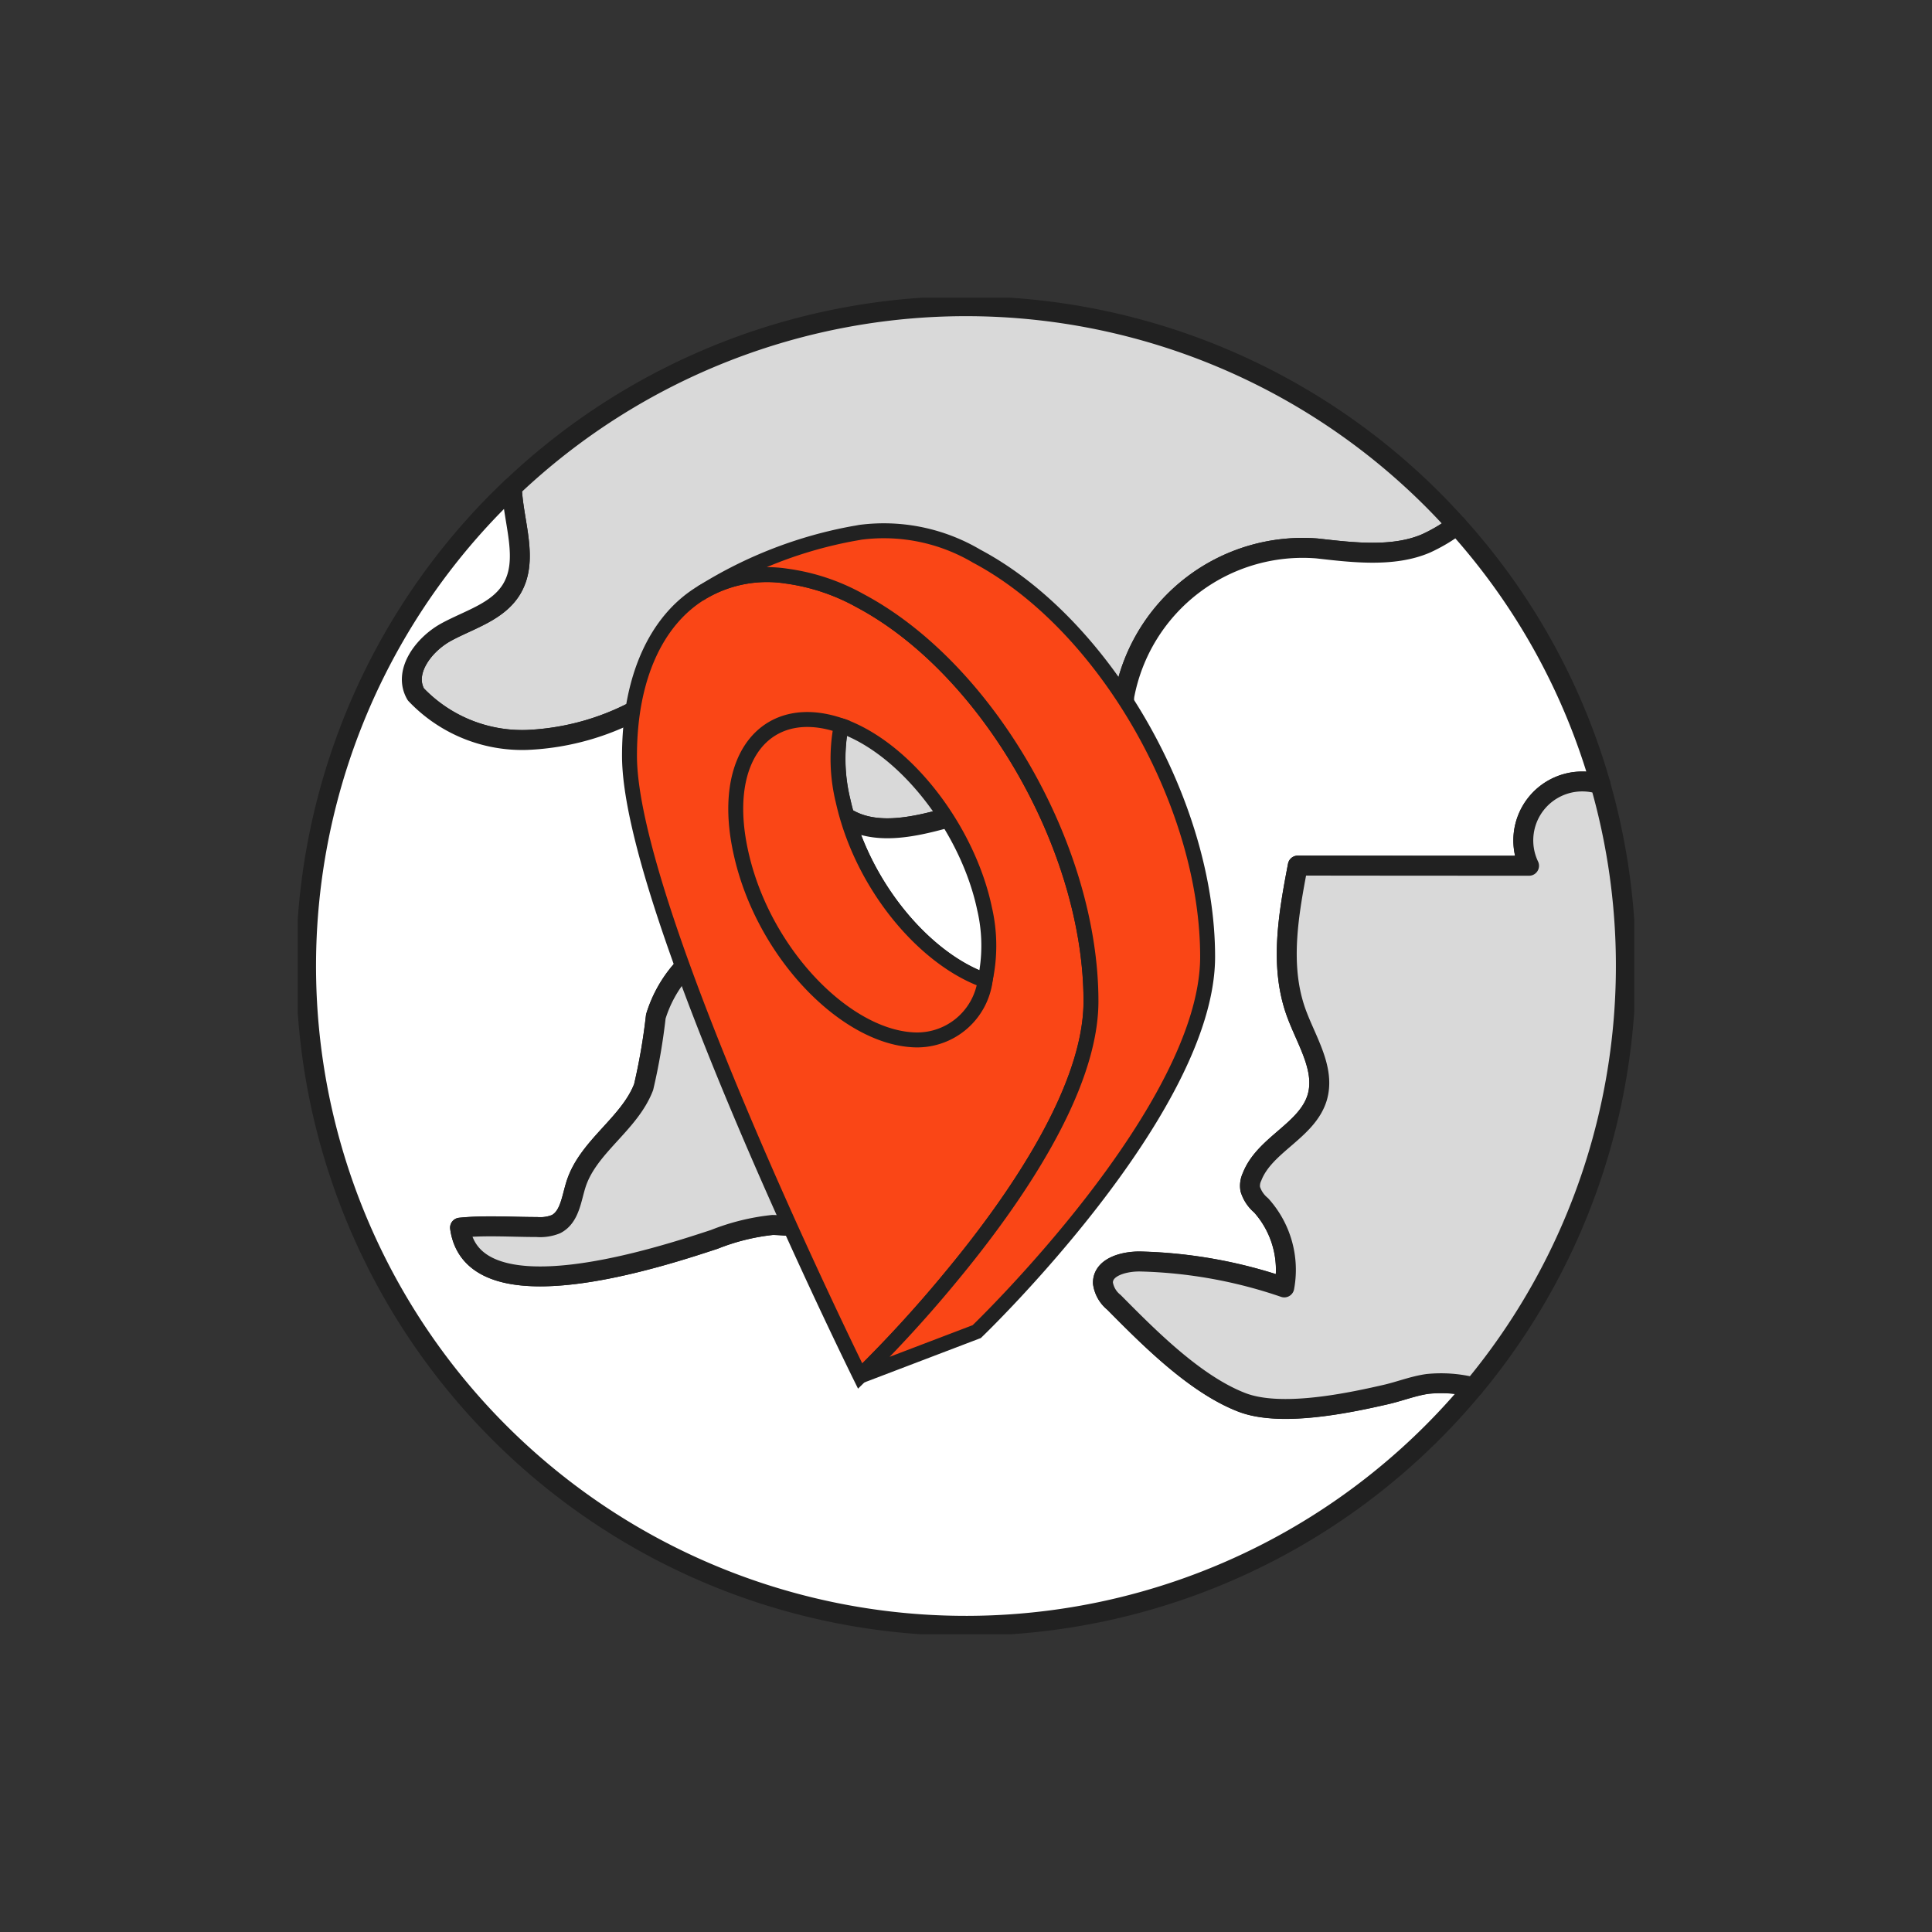
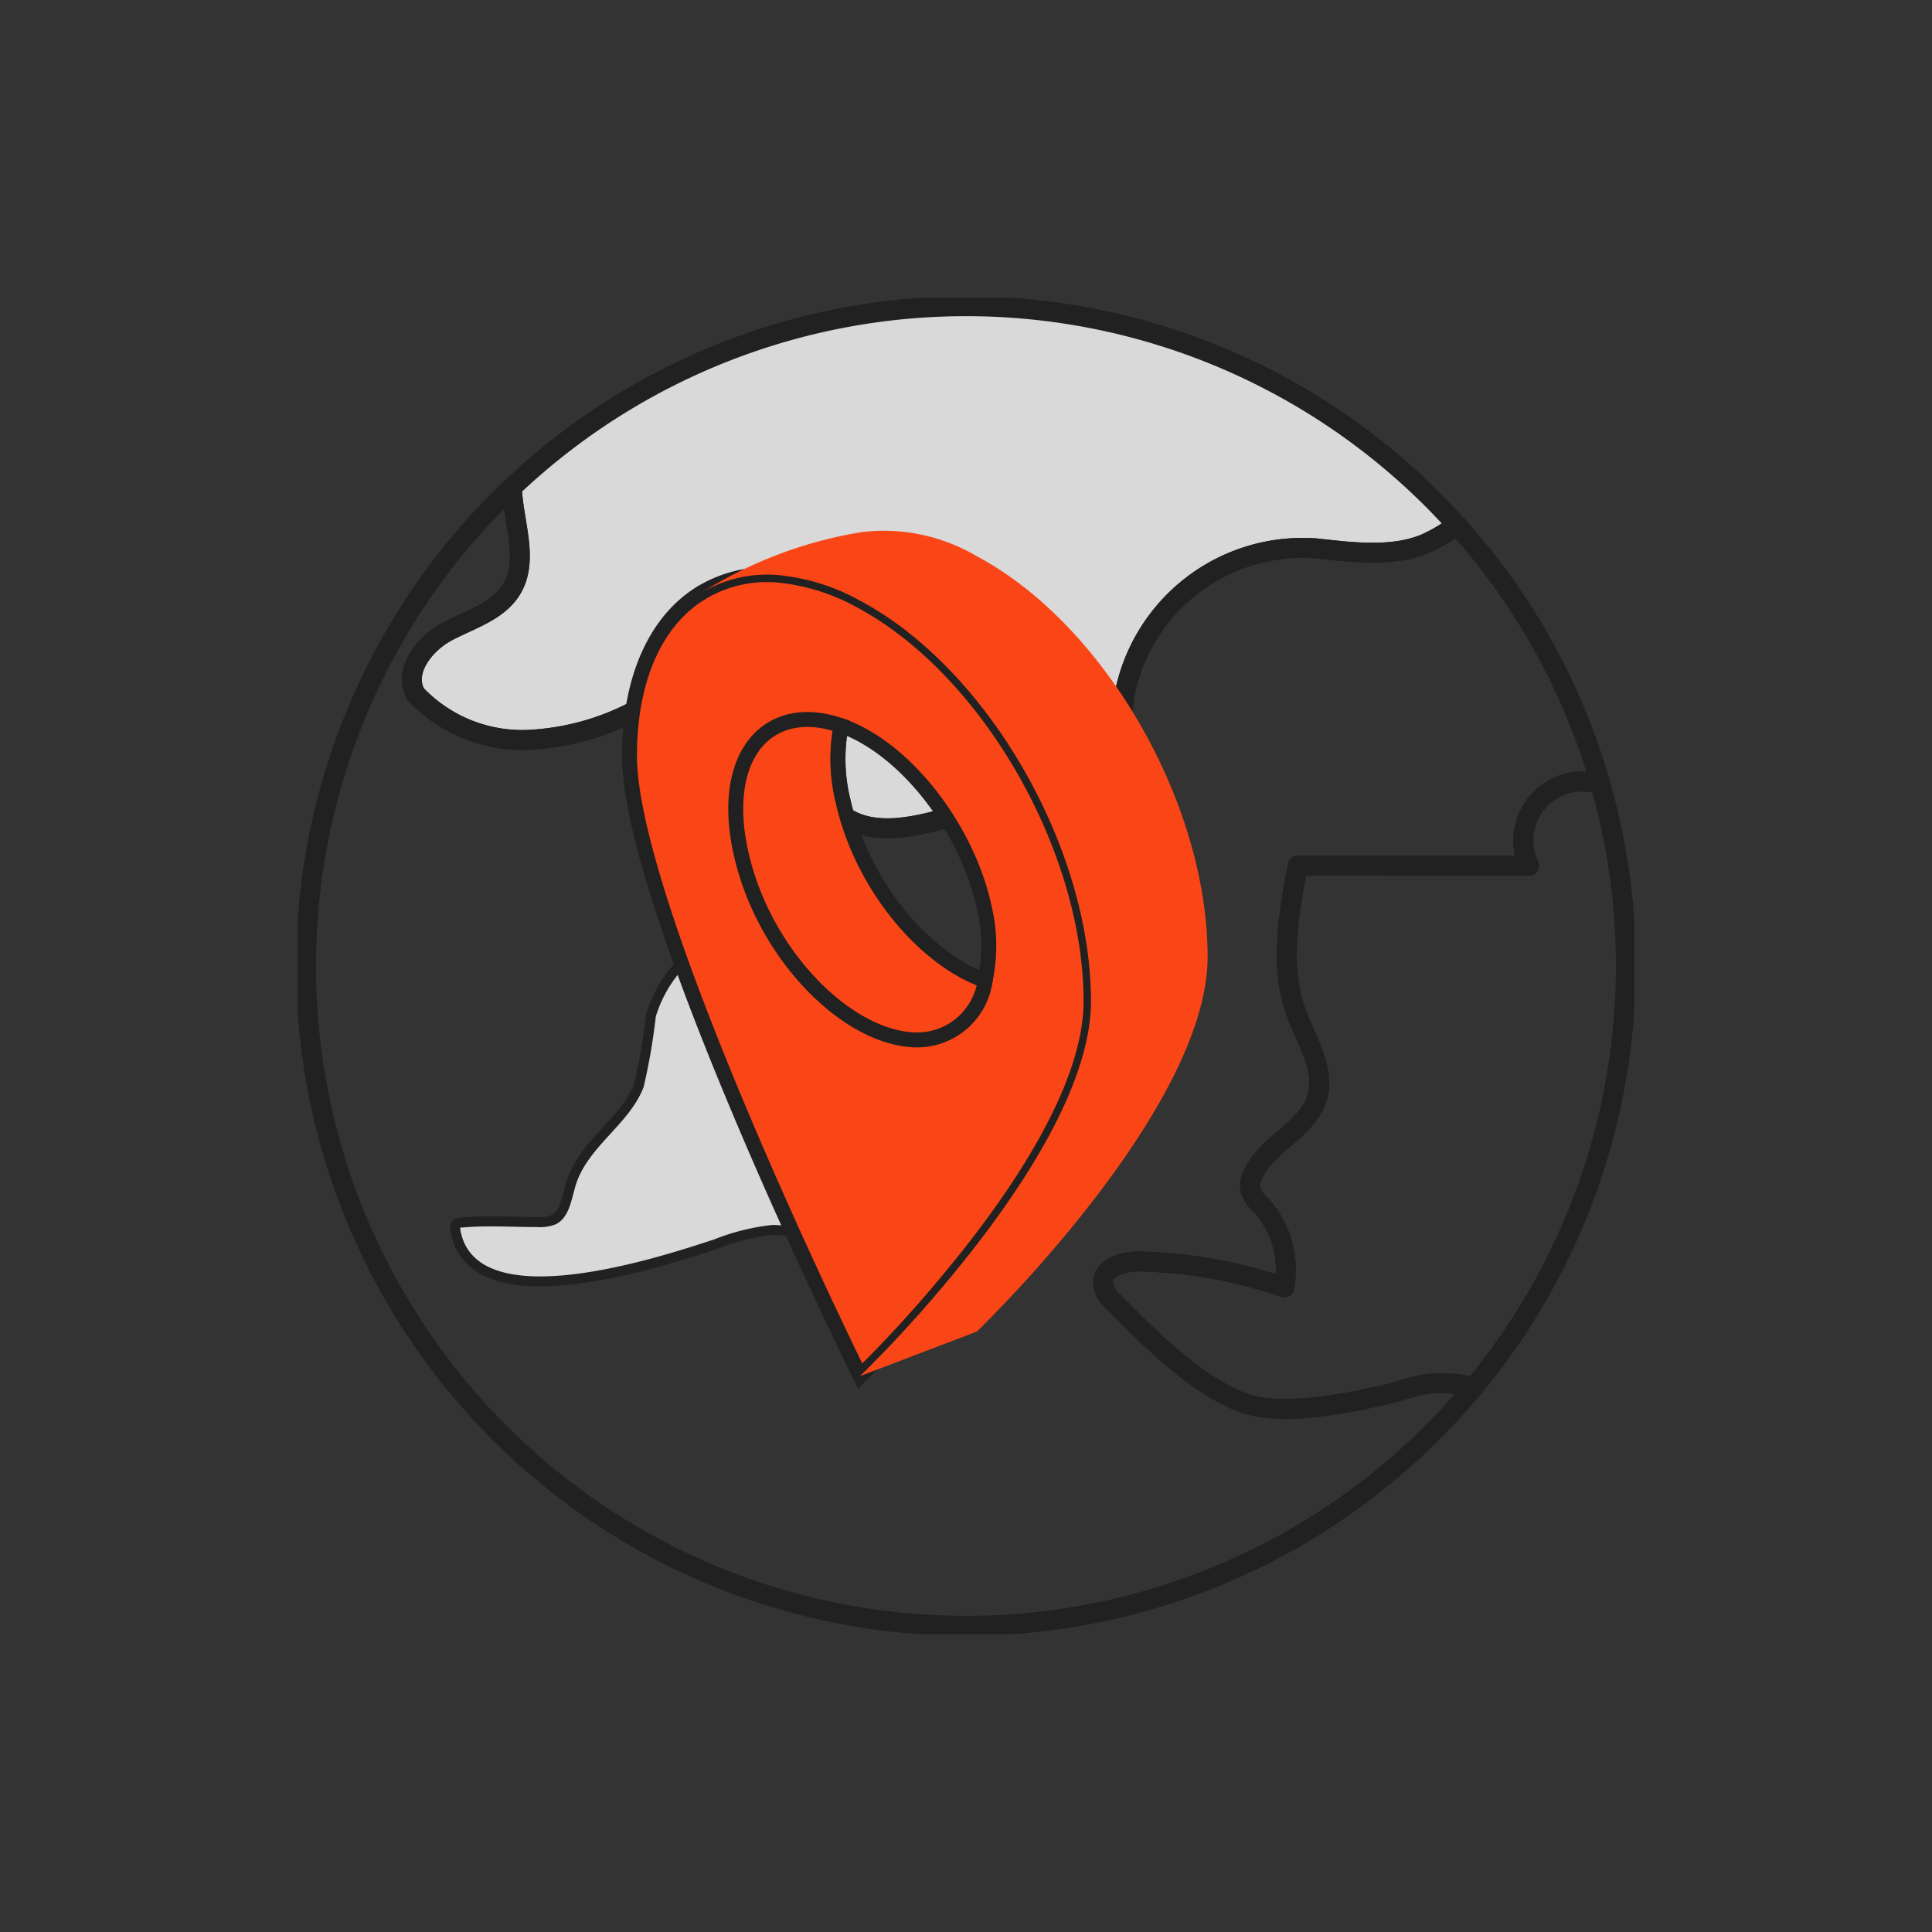
<svg xmlns="http://www.w3.org/2000/svg" width="97" height="97" viewBox="0 0 97 97">
  <rect x="0" y="0" width="97" height="97" fill="#333333" stroke="none" />
  <defs>
    <clipPath id="a">
      <rect width="67.106" height="67.106" fill="none" />
    </clipPath>
  </defs>
  <g transform="translate(-391 -1156)">
    <rect width="97" height="97" rx="15" transform="translate(391 1156)" fill="none" />
    <g transform="translate(405.947 1170.947)">
      <g transform="translate(0 0)" clip-path="url(#a)">
        <path d="M6.944,19.988a7.362,7.362,0,0,0,5.609,2.286,12.83,12.83,0,0,0,5.932-1.759,15.174,15.174,0,0,1,3.875-1.853,3.472,3.472,0,0,1,3.807,1.317,6.29,6.29,0,0,1,.51,2.524A4.862,4.862,0,0,0,28.4,26.09c1.462,1.02,3.45.586,5.176.11,2.643-.731,5.363-1.5,7.5-3.221a3.713,3.713,0,0,0,1.054-1.215,6.086,6.086,0,0,0,.382-1.708,9.115,9.115,0,0,1,9.672-7.394c1.776.2,3.833.459,5.482-.255a8.27,8.27,0,0,0,1.538-.918c-.391-.433-.8-.867-1.215-1.283a33.114,33.114,0,0,0-46.225-.6c.068,1.776.892,3.671-.042,5.15-.7,1.1-2.091,1.479-3.238,2.1S6.29,18.866,6.944,19.988" transform="translate(-1.012 -0.075)" fill="#d9d9d9" />
        <path d="M6.944,19.988a7.362,7.362,0,0,0,5.609,2.286,12.83,12.83,0,0,0,5.932-1.759,15.174,15.174,0,0,1,3.875-1.853,3.472,3.472,0,0,1,3.807,1.317,6.29,6.29,0,0,1,.51,2.524A4.862,4.862,0,0,0,28.4,26.09c1.462,1.02,3.45.586,5.176.11,2.643-.731,5.363-1.5,7.5-3.221a3.713,3.713,0,0,0,1.054-1.215,6.086,6.086,0,0,0,.382-1.708,9.115,9.115,0,0,1,9.672-7.394c1.776.2,3.833.459,5.482-.255a8.27,8.27,0,0,0,1.538-.918c-.391-.433-.8-.867-1.215-1.283a33.114,33.114,0,0,0-46.225-.6c.068,1.776.892,3.671-.042,5.15-.7,1.1-2.091,1.479-3.238,2.1S6.29,18.866,6.944,19.988Z" transform="translate(-1.012 -0.075)" fill="none" stroke="#212121" stroke-linejoin="round" stroke-width="1" />
-         <path d="M10.206,11.813c.2-.2.408-.408.62-.6.068,1.776.892,3.671-.042,5.15-.7,1.1-2.091,1.479-3.238,2.1S5.353,20.474,6.007,21.6a7.362,7.362,0,0,0,5.609,2.286,12.831,12.831,0,0,0,5.932-1.759,15.174,15.174,0,0,1,3.875-1.853,3.472,3.472,0,0,1,3.807,1.317,6.29,6.29,0,0,1,.51,2.524A4.862,4.862,0,0,0,27.467,27.7c1.462,1.02,3.45.586,5.176.11,2.643-.731,5.363-1.5,7.5-3.221a3.714,3.714,0,0,0,1.054-1.215,6.086,6.086,0,0,0,.382-1.708,9.115,9.115,0,0,1,9.672-7.394c1.776.2,3.833.459,5.482-.255a8.27,8.27,0,0,0,1.538-.918,32.871,32.871,0,0,1,7.215,13.02A2.959,2.959,0,0,0,61.895,30.2q-5.813,0-11.609-.009c-.467,2.439-.926,5.014-.093,7.351.51,1.428,1.5,2.864,1.062,4.309-.51,1.657-2.635,2.346-3.264,3.96a1.045,1.045,0,0,0-.093.62,1.713,1.713,0,0,0,.544.816,4.833,4.833,0,0,1,1.164,4.122,24.022,24.022,0,0,0-7.215-1.3c-.824-.017-1.912.272-1.887,1.088a1.512,1.512,0,0,0,.552.96c1.742,1.759,4.054,4.1,6.4,5.014,1.921.756,5.244.076,7.207-.374.722-.161,1.411-.442,2.142-.544a6.668,6.668,0,0,1,2.312.17,33.124,33.124,0,1,1-48.91-44.576M20.99,48.961a11.054,11.054,0,0,1,2.932-.722,10.654,10.654,0,0,1,3.391.646,12.408,12.408,0,0,0,5.72.612,5.2,5.2,0,0,0,4.207-3.535c.476-1.955-.586-3.935-1.717-5.6a5.43,5.43,0,0,0-2.142-2.108c-.722-.314-1.555-.306-2.3-.578-1.623-.578-2.541-2.278-3.068-3.909A1.892,1.892,0,0,0,27.4,32.7a1.748,1.748,0,0,0-1.2-.144,13.7,13.7,0,0,0-4.921,1.394,6.362,6.362,0,0,0-3.221,3.816,30.554,30.554,0,0,1-.612,3.544c-.714,1.861-2.779,2.975-3.391,4.87-.238.739-.314,1.657-1.011,2.014a2.135,2.135,0,0,1-.96.144c-1.275,0-2.6-.093-3.858.034.646,4.632,10.241,1.411,12.765.586" transform="translate(-0.075 -1.683)" fill="#fff" />
        <path d="M10.206,11.813c.2-.2.408-.408.62-.6.068,1.776.892,3.671-.042,5.15-.7,1.1-2.091,1.479-3.238,2.1S5.353,20.474,6.007,21.6a7.362,7.362,0,0,0,5.609,2.286,12.831,12.831,0,0,0,5.932-1.759,15.174,15.174,0,0,1,3.875-1.853,3.472,3.472,0,0,1,3.807,1.317,6.29,6.29,0,0,1,.51,2.524A4.862,4.862,0,0,0,27.467,27.7c1.462,1.02,3.45.586,5.176.11,2.643-.731,5.363-1.5,7.5-3.221a3.714,3.714,0,0,0,1.054-1.215,6.086,6.086,0,0,0,.382-1.708,9.115,9.115,0,0,1,9.672-7.394c1.776.2,3.833.459,5.482-.255a8.27,8.27,0,0,0,1.538-.918,32.871,32.871,0,0,1,7.215,13.02A2.959,2.959,0,0,0,61.895,30.2q-5.813,0-11.609-.009c-.467,2.439-.926,5.014-.093,7.351.51,1.428,1.5,2.864,1.062,4.309-.51,1.657-2.635,2.346-3.264,3.96a1.045,1.045,0,0,0-.093.62,1.713,1.713,0,0,0,.544.816,4.833,4.833,0,0,1,1.164,4.122,24.022,24.022,0,0,0-7.215-1.3c-.824-.017-1.912.272-1.887,1.088a1.512,1.512,0,0,0,.552.96c1.742,1.759,4.054,4.1,6.4,5.014,1.921.756,5.244.076,7.207-.374.722-.161,1.411-.442,2.142-.544a6.668,6.668,0,0,1,2.312.17,33.124,33.124,0,1,1-48.91-44.576ZM20.99,48.961a11.054,11.054,0,0,1,2.932-.722,10.654,10.654,0,0,1,3.391.646,12.408,12.408,0,0,0,5.72.612,5.2,5.2,0,0,0,4.207-3.535c.476-1.955-.586-3.935-1.717-5.6a5.43,5.43,0,0,0-2.142-2.108c-.722-.314-1.555-.306-2.3-.578-1.623-.578-2.541-2.278-3.068-3.909A1.892,1.892,0,0,0,27.4,32.7a1.748,1.748,0,0,0-1.2-.144,13.7,13.7,0,0,0-4.921,1.394,6.362,6.362,0,0,0-3.221,3.816,30.554,30.554,0,0,1-.612,3.544c-.714,1.861-2.779,2.975-3.391,4.87-.238.739-.314,1.657-1.011,2.014a2.135,2.135,0,0,1-.96.144c-1.275,0-2.6-.093-3.858.034C8.871,53.007,18.466,49.786,20.99,48.961Z" transform="translate(-0.075 -1.683)" fill="none" stroke="#212121" stroke-linejoin="round" stroke-width="1" />
        <path d="M9.59,52.14c.646,4.632,10.241,1.411,12.765.586A11.054,11.054,0,0,1,25.287,52a10.654,10.654,0,0,1,3.391.646,12.408,12.408,0,0,0,5.72.612A5.2,5.2,0,0,0,38.6,49.726c.476-1.955-.586-3.935-1.717-5.6a5.43,5.43,0,0,0-2.142-2.108c-.722-.314-1.555-.306-2.3-.578-1.623-.578-2.541-2.278-3.068-3.909a1.892,1.892,0,0,0-.612-1.062,1.748,1.748,0,0,0-1.2-.144,13.7,13.7,0,0,0-4.921,1.394,6.362,6.362,0,0,0-3.221,3.816,30.553,30.553,0,0,1-.612,3.544c-.714,1.861-2.779,2.975-3.391,4.87-.238.739-.314,1.657-1.011,2.014a2.135,2.135,0,0,1-.96.144c-1.275,0-2.6-.093-3.858.034" transform="translate(-1.44 -5.447)" fill="#d9d9d9" />
-         <path d="M9.59,52.14c.646,4.632,10.241,1.411,12.765.586A11.054,11.054,0,0,1,25.287,52a10.654,10.654,0,0,1,3.391.646,12.408,12.408,0,0,0,5.72.612A5.2,5.2,0,0,0,38.6,49.726c.476-1.955-.586-3.935-1.717-5.6a5.43,5.43,0,0,0-2.142-2.108c-.722-.314-1.555-.306-2.3-.578-1.623-.578-2.541-2.278-3.068-3.909a1.892,1.892,0,0,0-.612-1.062,1.748,1.748,0,0,0-1.2-.144,13.7,13.7,0,0,0-4.921,1.394,6.362,6.362,0,0,0-3.221,3.816,30.553,30.553,0,0,1-.612,3.544c-.714,1.861-2.779,2.975-3.391,4.87-.238.739-.314,1.657-1.011,2.014a2.135,2.135,0,0,1-.96.144C12.174,52.106,10.848,52.012,9.59,52.14Z" transform="translate(-1.44 -5.447)" fill="none" stroke="#212121" stroke-linejoin="round" stroke-width="1" />
-         <path d="M47.57,53.772a1.512,1.512,0,0,0,.552.96c1.742,1.759,4.054,4.1,6.4,5.014,1.921.756,5.244.076,7.207-.374.722-.161,1.411-.442,2.142-.544a6.668,6.668,0,0,1,2.312.17,33.128,33.128,0,0,0,6.366-30.264v-.009a2.959,2.959,0,0,0-3.586,4.088q-5.813,0-11.609-.008c-.467,2.439-.926,5.014-.093,7.351.51,1.428,1.5,2.864,1.062,4.309-.51,1.657-2.635,2.346-3.264,3.96a1.044,1.044,0,0,0-.093.62,1.713,1.713,0,0,0,.544.816,4.833,4.833,0,0,1,1.164,4.122,24.022,24.022,0,0,0-7.215-1.3c-.824-.017-1.912.272-1.887,1.088" transform="translate(-7.141 -4.292)" fill="#d9d9d9" />
        <path d="M47.57,53.772a1.512,1.512,0,0,0,.552.96c1.742,1.759,4.054,4.1,6.4,5.014,1.921.756,5.244.076,7.207-.374.722-.161,1.411-.442,2.142-.544a6.668,6.668,0,0,1,2.312.17,33.128,33.128,0,0,0,6.366-30.264v-.009a2.959,2.959,0,0,0-3.586,4.088q-5.813,0-11.609-.008c-.467,2.439-.926,5.014-.093,7.351.51,1.428,1.5,2.864,1.062,4.309-.51,1.657-2.635,2.346-3.264,3.96a1.044,1.044,0,0,0-.093.62,1.713,1.713,0,0,0,.544.816,4.833,4.833,0,0,1,1.164,4.122,24.022,24.022,0,0,0-7.215-1.3C48.632,52.667,47.544,52.956,47.57,53.772Z" transform="translate(-7.141 -4.292)" fill="none" stroke="#212121" stroke-linejoin="round" stroke-width="1" />
        <path d="M23.149,17.311c.051-.025.085-.051.127-.076a6.369,6.369,0,0,1,4.2-.8,10.616,10.616,0,0,1,3.705,1.232c6.391,3.4,11.592,12.417,11.592,20.117,0,4.411-3.807,9.944-7.054,13.853A64.8,64.8,0,0,1,31.181,56.6S19.6,33.17,19.6,25.461c0-3.943,1.36-6.782,3.552-8.15M37.427,33.136c-.807-3.858-3.807-7.9-7.045-9.136a.7.7,0,0,0-.161-.051,8.861,8.861,0,0,0,.1,3.782c.952,4.249,4.1,7.938,7.13,9.009a8.182,8.182,0,0,0-.025-3.6" transform="translate(-2.942 -2.458)" fill="#fa4616" />
        <path d="M23.149,17.311c.051-.025.085-.051.127-.076a6.369,6.369,0,0,1,4.2-.8,10.616,10.616,0,0,1,3.705,1.232c6.391,3.4,11.592,12.417,11.592,20.117,0,4.411-3.807,9.944-7.054,13.853A64.8,64.8,0,0,1,31.181,56.6S19.6,33.17,19.6,25.461C19.6,21.518,20.957,18.679,23.149,17.311ZM37.427,33.136c-.807-3.858-3.807-7.9-7.045-9.136a.7.7,0,0,0-.161-.051,8.861,8.861,0,0,0,.1,3.782c.952,4.249,4.1,7.938,7.13,9.009A8.182,8.182,0,0,0,37.427,33.136Z" transform="translate(-2.942 -2.458)" fill="none" stroke="#212121" stroke-width="0.75" />
        <path d="M23.926,16.839a6.405,6.405,0,0,1,4.2-.8,10.43,10.43,0,0,1,3.7,1.235c6.4,3.4,11.593,12.412,11.593,20.111,0,4.41-3.8,9.943-7.048,13.859a64.594,64.594,0,0,1-4.545,4.961l5.858-2.233s11.592-11.11,11.592-18.82-5.184-16.71-11.592-20.111a9.163,9.163,0,0,0-5.847-1.2s-.112.023-.314.056a21.589,21.589,0,0,0-7.6,2.941" transform="translate(-3.592 -2.063)" fill="#fa4616" />
-         <path d="M23.926,16.839a6.405,6.405,0,0,1,4.2-.8,10.43,10.43,0,0,1,3.7,1.235c6.4,3.4,11.593,12.412,11.593,20.111,0,4.41-3.8,9.943-7.048,13.859a64.594,64.594,0,0,1-4.545,4.961l5.858-2.233s11.592-11.11,11.592-18.82-5.184-16.71-11.592-20.111a9.163,9.163,0,0,0-5.847-1.2s-.112.023-.314.056A21.589,21.589,0,0,0,23.926,16.839Z" transform="translate(-3.592 -2.063)" fill="none" stroke="#212121" stroke-width="0.75" />
        <path d="M23.781,17.464c.045-.022.078-.056.123-.078" transform="translate(-3.57 -2.61)" fill="none" stroke="#212121" stroke-width="0.75" />
-         <path d="M26.149,31.657c1.113,4.963,5.176,9.128,8.584,9.34A3.448,3.448,0,0,0,38.4,38.022c-3.034-1.071-6.179-4.759-7.13-9.009a8.861,8.861,0,0,1-.1-3.782c-3.646-1.283-6.136,1.479-5.014,6.425" transform="translate(-3.885 -3.741)" fill="#fa4616" />
        <path d="M26.149,31.657c1.113,4.963,5.176,9.128,8.584,9.34A3.448,3.448,0,0,0,38.4,38.022c-3.034-1.071-6.179-4.759-7.13-9.009a8.861,8.861,0,0,1-.1-3.782C27.517,23.948,25.027,26.71,26.149,31.657Z" transform="translate(-3.885 -3.741)" fill="none" stroke="#212121" stroke-width="0.75" />
      </g>
    </g>
  </g>
</svg>